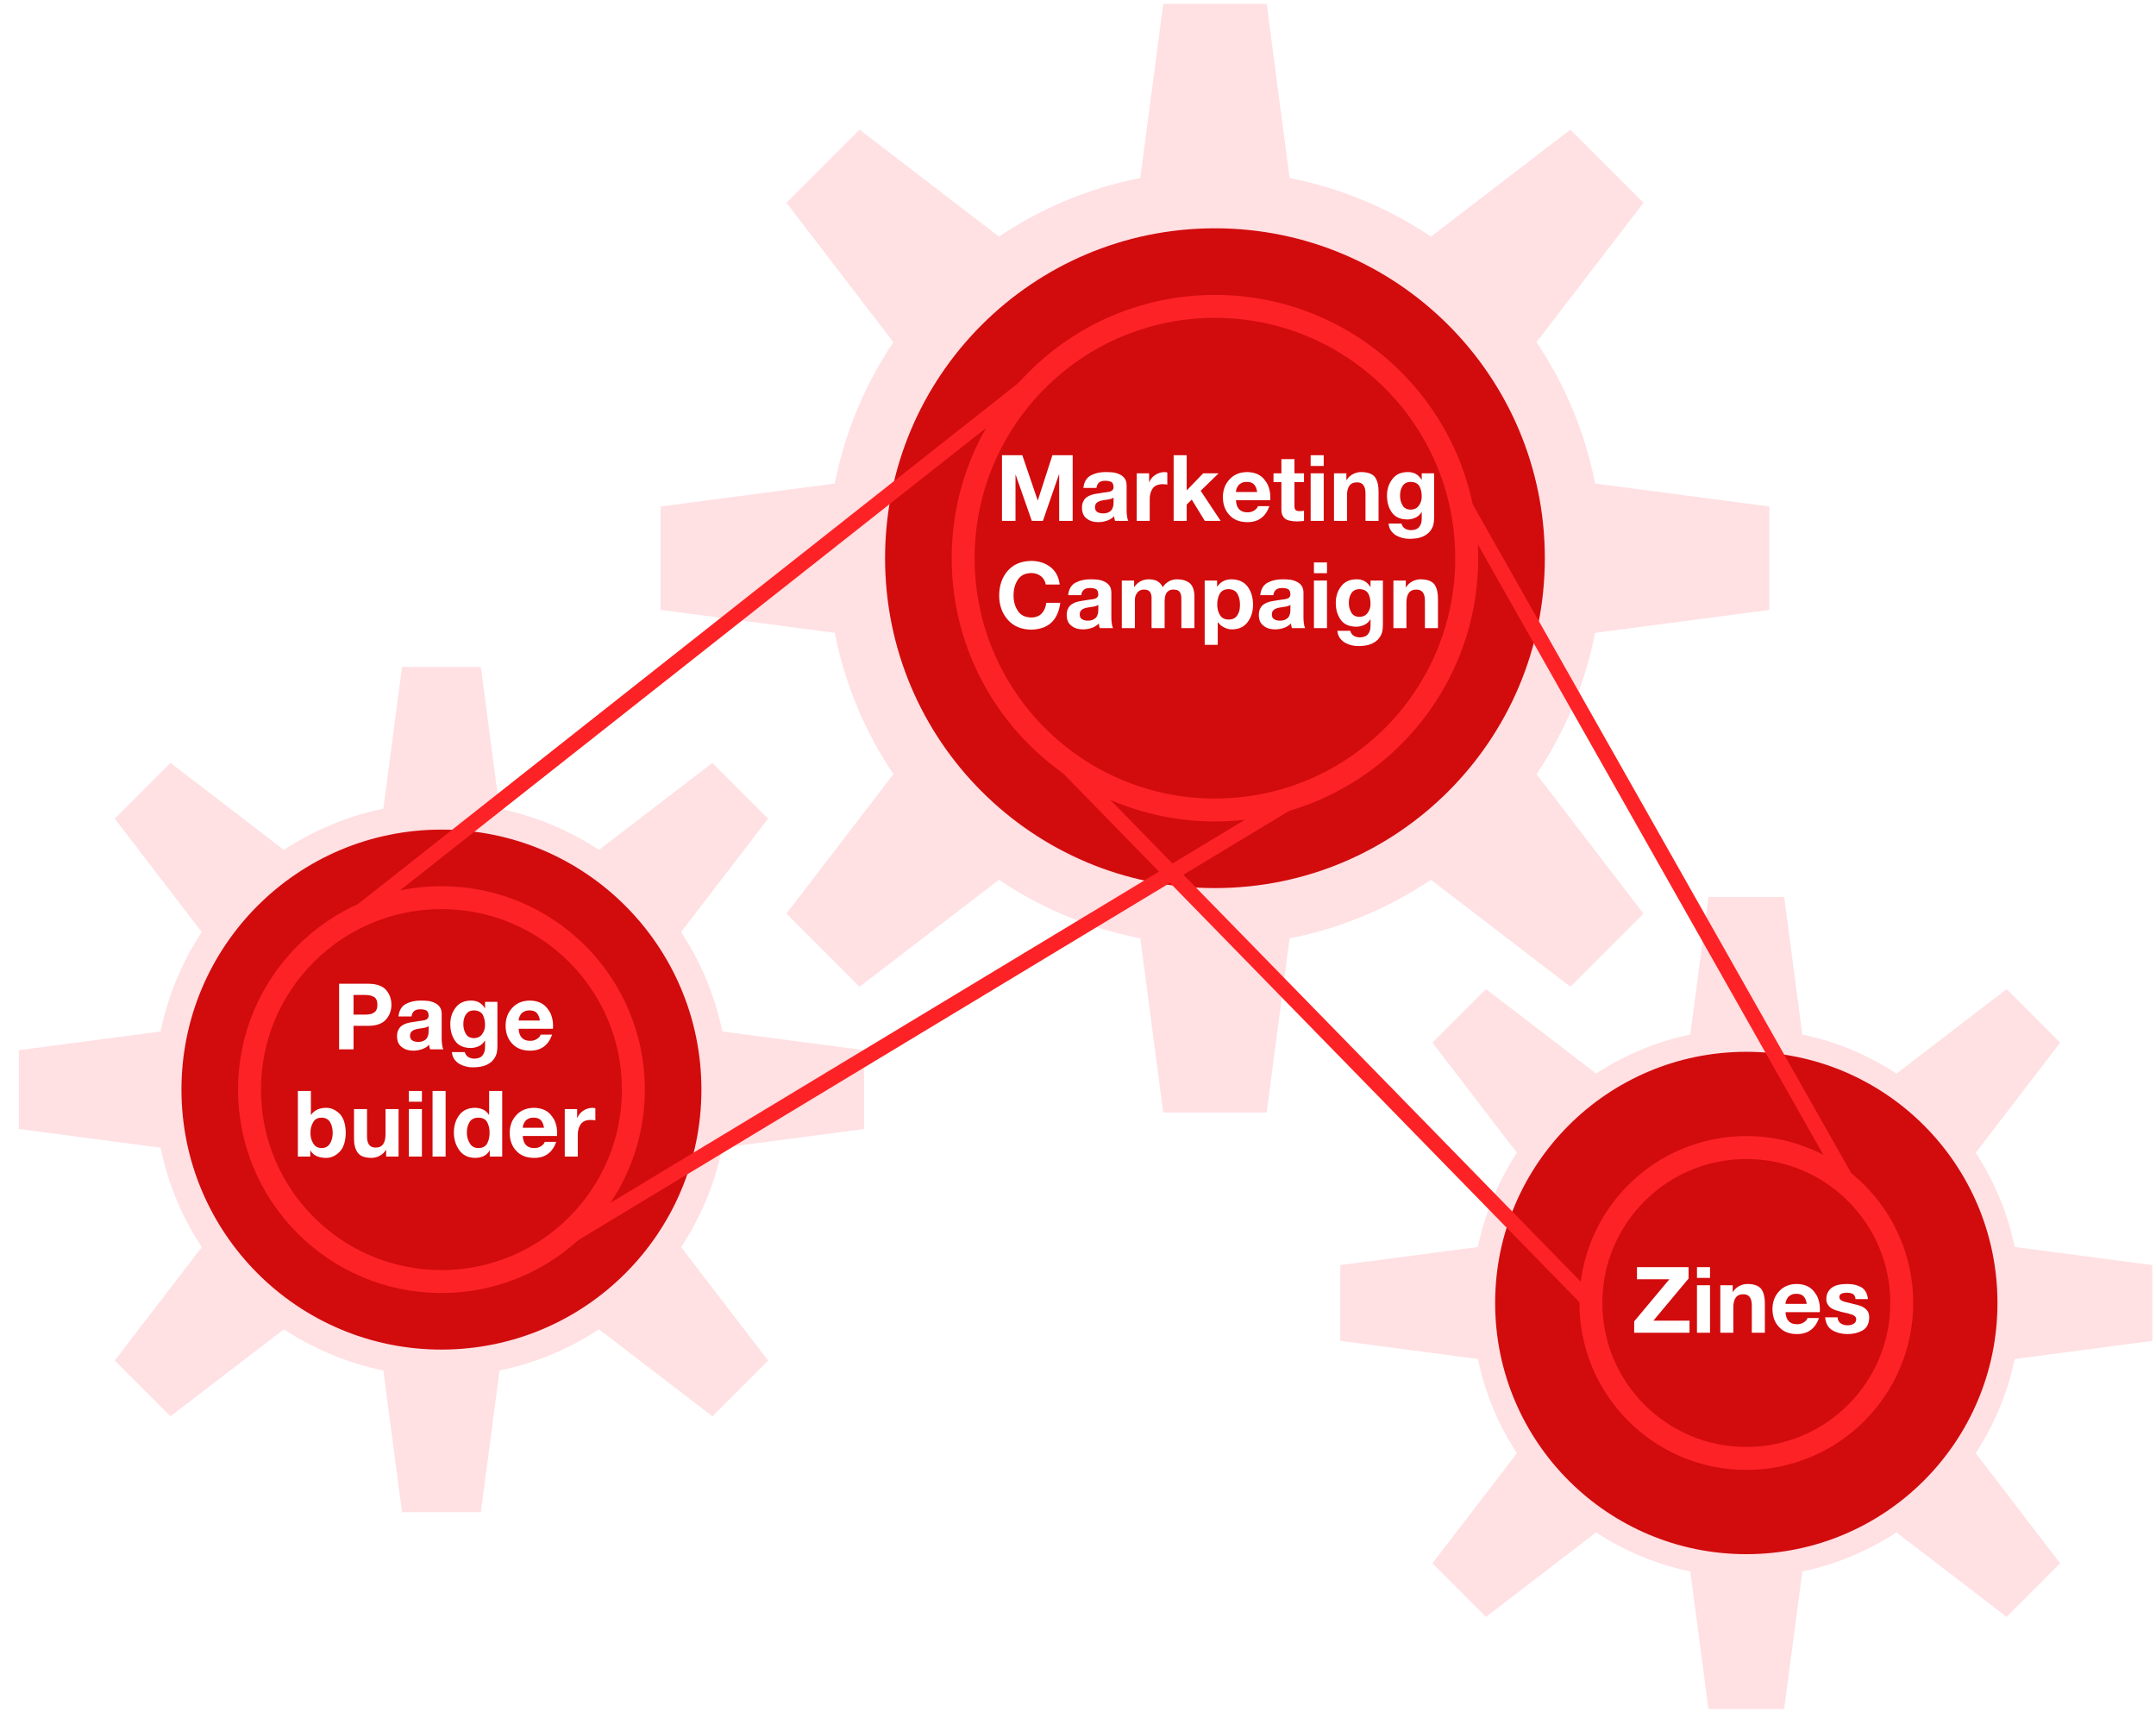
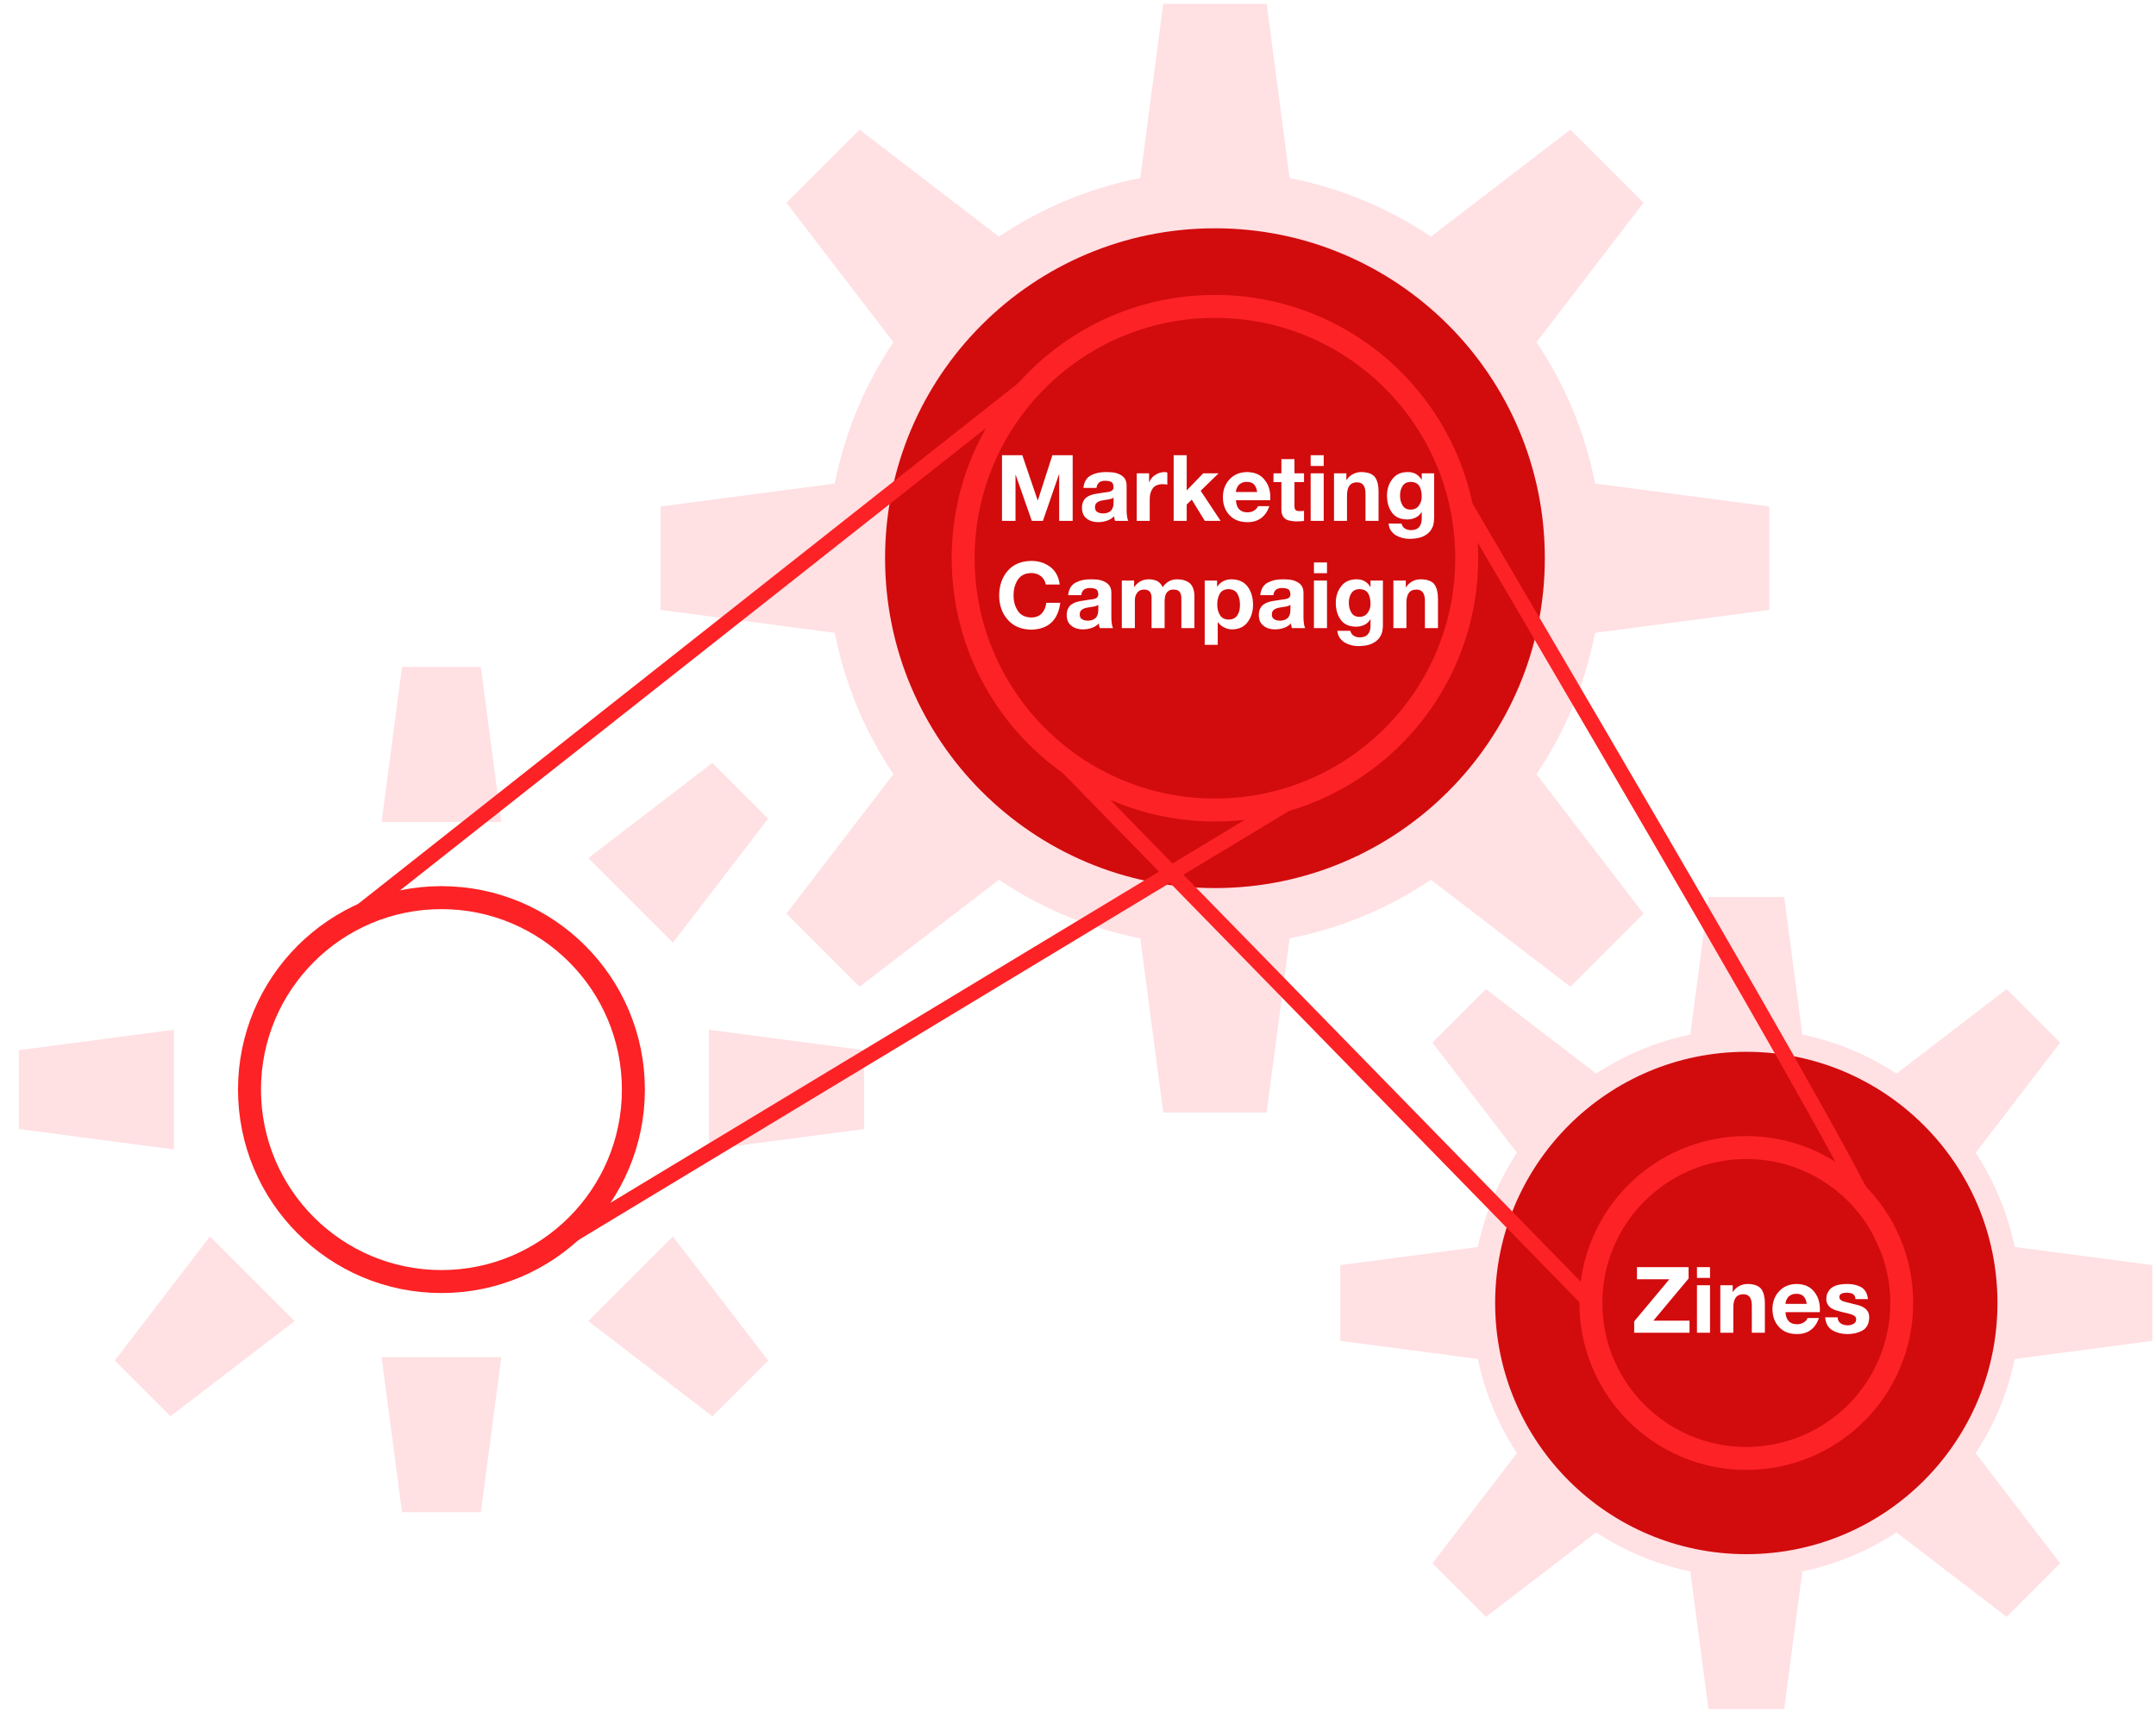
<svg xmlns="http://www.w3.org/2000/svg" width="563px" height="447px" viewBox="0 0 563 447" version="1.1">
  <title>Group</title>
  <desc>Created with Sketch.</desc>
  <defs>
    <filter x="-0.4%" y="-0.4%" width="101.4%" height="101.1%" filterUnits="objectBoundingBox" id="filter-1">
      <feOffset dx="4" dy="1" in="SourceAlpha" result="shadowOffsetOuter1" />
      <feColorMatrix values="0 0 0 0 0   0 0 0 0 0   0 0 0 0 0  0 0 0 0.083 0" type="matrix" in="shadowOffsetOuter1" result="shadowMatrixOuter1" />
      <feMerge>
        <feMergeNode in="shadowMatrixOuter1" />
        <feMergeNode in="SourceGraphic" />
      </feMerge>
    </filter>
  </defs>
  <g id="Page-1" stroke="none" stroke-width="1" fill="none" fill-rule="evenodd">
    <g id="bg-cover_pc" transform="translate(-673, -19)">
      <g id="Group" filter="url(#filter-1)" transform="translate(673, 19)">
        <g id="Page-1" transform="translate(279.5, 223) scale(-1, 1) translate(-279.5, -223) ">
          <path d="M175.571,339.222 C175.571,377.102 144.861,407.811 106.981,407.811 C69.102,407.811 38.398,377.102 38.398,339.222 C38.398,301.344 69.102,270.638 106.981,270.638 C144.861,270.638 175.571,301.344 175.571,339.222 Z" id="Stroke-1" stroke="#FFE0E3" stroke-width="6" fill="#D20B0D" />
          <polygon id="Fill-3" fill="#FFE0E3" points="116.866 233.203 97.094 233.203 91.969 272.102 121.994 272.102" />
          <polygon id="Fill-5" fill="#FFE0E3" points="97.097 445.246 116.868 445.246 121.994 406.345 91.968 406.345" />
          <polygon id="Fill-7" fill="#FFE0E3" points="213.006 349.108 213.006 329.338 174.105 324.213 174.105 354.237" />
          <polygon id="Fill-9" fill="#FFE0E3" points="0.963 329.337 0.963 349.111 39.864 354.236 39.864 324.212" />
          <polygon id="Fill-11" fill="#FFE0E3" points="188.942 271.246 174.963 257.265 143.827 281.145 165.06 302.376" />
          <polygon id="Fill-13" fill="#FFE0E3" points="25.026 407.203 39.006 421.182 70.136 397.301 48.906 376.071" />
          <polygon id="Fill-15" fill="#FFE0E3" points="174.963 421.182 188.942 407.2 165.061 376.07 143.828 397.3" />
          <polygon id="Fill-17" fill="#FFE0E3" points="39.006 257.266 25.027 271.246 48.905 302.378 70.135 281.148" />
          <path d="M339.379,144.749 C339.379,196.466 297.454,238.39 245.74,238.39 C194.024,238.39 152.096,196.466 152.096,144.749 C152.096,93.033 194.024,51.11 245.74,51.11 C297.454,51.11 339.379,93.033 339.379,144.749 Z" id="Stroke-19" stroke="#FFE0E3" stroke-width="15" fill="#D20B0D" />
          <polygon id="Fill-21" fill="#FFE0E3" points="259.233 0 232.239 0 225.24 53.11 266.235 53.11" />
          <polygon id="Fill-23" fill="#FFE0E3" points="232.239 289.5 259.236 289.5 266.235 236.389 225.241 236.389" />
          <polygon id="Fill-25" fill="#FFE0E3" points="390.488 158.245 390.488 131.252 337.379 124.253 337.379 165.248" />
          <polygon id="Fill-27" fill="#FFE0E3" points="100.987 131.253 100.987 158.25 154.093 165.247 154.093 124.254" />
          <polygon id="Fill-29" fill="#FFE0E3" points="357.638 51.942 338.551 32.854 296.046 65.458 325.03 94.444" />
          <polygon id="Fill-31" fill="#FFE0E3" points="133.837 237.562 152.927 256.646 195.432 224.043 166.448 195.059" />
          <polygon id="Fill-33" fill="#FFE0E3" points="338.551 256.647 357.638 237.557 325.03 195.058 296.047 224.042" />
          <polygon id="Fill-35" fill="#FFE0E3" points="152.928 32.855 133.838 51.942 166.448 94.444 195.431 65.46" />
-           <path d="M519.113,283.504 C519.113,322.931 487.152,354.891 447.727,354.891 C408.303,354.891 376.341,322.931 376.341,283.504 C376.341,244.079 408.303,212.12 447.727,212.12 C487.152,212.12 519.113,244.079 519.113,283.504 Z" id="Stroke-37" stroke="#FFE0E3" stroke-width="7" fill="#D20B0D" />
          <polygon id="Fill-39" fill="#FFE0E3" points="458.013 173.157 437.437 173.157 432.1 213.645 463.353 213.645" />
          <polygon id="Fill-41" fill="#FFE0E3" points="437.436 393.852 458.015 393.852 463.352 353.365 432.099 353.365" />
          <polygon id="Fill-43" fill="#FFE0E3" points="558.075 293.792 558.075 273.215 517.587 267.88 517.587 299.132" />
          <polygon id="Fill-45" fill="#FFE0E3" points="337.38 273.216 337.38 293.796 377.865 299.131 377.865 267.879" />
-           <polygon id="Fill-47" fill="#FFE0E3" points="533.031 212.754 518.48 198.203 486.078 223.059 508.174 245.155" />
          <polygon id="Fill-49" fill="#FFE0E3" points="362.421 354.259 376.974 368.808 409.377 343.952 387.281 321.856" />
          <polygon id="Fill-51" fill="#FFE0E3" points="518.48 368.808 533.031 354.254 508.174 321.856 486.078 343.952" />
          <polygon id="Fill-53" fill="#FFE0E3" points="376.974 198.203 362.421 212.754 387.281 245.155 409.377 223.059" />
          <path d="M472.461,239.918 L472.461,239.918 L288.056,94.444 C276.616,84.812 261.859,79.001 245.739,79.001 C209.428,79.001 179.992,108.436 179.992,144.751 C179.992,164.032 188.293,181.374 201.514,193.401 C207.798,199.118 215.201,203.631 223.346,206.582 L421.402,326.157 C421.657,326.315 421.914,326.468 422.171,326.621 L422.189,326.633 C429.67,331.072 438.4,333.629 447.727,333.629 C475.406,333.629 497.848,311.186 497.848,283.505 C497.848,264.821 487.617,248.538 472.461,239.918 Z" id="Stroke-73" stroke="#FC2225" stroke-width="4" />
          <path d="M497.848,283.505 C497.848,311.187 475.405,333.628 447.728,333.628 C420.046,333.628 397.604,311.187 397.604,283.505 C397.604,255.821 420.046,233.383 447.728,233.383 C475.405,233.383 497.848,255.821 497.848,283.505 Z" id="Stroke-75" stroke="#FC2225" stroke-width="6" />
-           <path d="M311.487,144.751 C311.487,108.435 282.046,79.002 245.739,79.002 C215.104,79.002 189.358,99.956 182.061,128.319 L79.677,309.194 C71.517,316.618 66.395,327.322 66.395,339.224 C66.395,361.64 84.566,379.812 106.981,379.812 C129.397,379.812 147.571,361.64 147.571,339.224 L289.965,193.4 C303.186,181.373 311.487,164.031 311.487,144.751 Z" id="Stroke-77" stroke="#FC2225" stroke-width="4" />
+           <path d="M311.487,144.751 C311.487,108.435 282.046,79.002 245.739,79.002 C215.104,79.002 189.358,99.956 182.061,128.319 C71.517,316.618 66.395,327.322 66.395,339.224 C66.395,361.64 84.566,379.812 106.981,379.812 C129.397,379.812 147.571,361.64 147.571,339.224 L289.965,193.4 C303.186,181.373 311.487,164.031 311.487,144.751 Z" id="Stroke-77" stroke="#FC2225" stroke-width="4" />
          <path d="M311.487,144.751 C311.487,181.062 282.046,210.5 245.739,210.5 C209.428,210.5 179.992,181.062 179.992,144.751 C179.992,108.435 209.428,79.002 245.739,79.002 C282.046,79.002 311.487,108.435 311.487,144.751 Z" id="Stroke-79" stroke="#FC2225" stroke-width="6" />
          <path d="M147.571,339.224 C147.571,361.639 129.397,379.812 106.981,379.812 C84.566,379.812 66.395,361.639 66.395,339.224 C66.395,316.807 84.566,298.635 106.981,298.635 C129.397,298.635 147.571,316.807 147.571,339.224 Z" id="Stroke-85" stroke="#FC2225" stroke-width="6" />
        </g>
        <path d="M257.652,135 L261.18,135 L261.18,122.977 L261.227,122.977 L265.434,135 L268.34,135 L272.535,122.859 L272.582,122.859 L272.582,135 L276.109,135 L276.109,117.867 L270.812,117.867 L267.016,129.645 L266.969,129.645 L262.961,117.867 L257.652,117.867 L257.652,135 Z M286.785,128.93 C286.48,129.156 286.074,129.309 285.566,129.387 C285.035,129.465 284.496,129.551 283.949,129.645 C283.41,129.73 282.949,129.898 282.566,130.148 C282.145,130.422 281.934,130.863 281.934,131.473 C281.949,132.082 282.168,132.496 282.59,132.715 C282.988,132.941 283.465,133.055 284.02,133.055 C284.691,133.055 285.223,132.934 285.613,132.691 C285.996,132.488 286.266,132.227 286.422,131.906 C286.586,131.586 286.691,131.266 286.738,130.945 C286.77,130.625 286.785,130.375 286.785,130.195 L286.785,128.93 Z M282.32,126.41 L278.91,126.41 C279.074,124.824 279.73,123.727 280.879,123.117 C282.02,122.531 283.309,122.246 284.746,122.262 C285.387,122.262 286.027,122.293 286.668,122.355 C287.309,122.449 287.891,122.625 288.414,122.883 C288.961,123.141 289.395,123.5 289.715,123.961 C290.035,124.438 290.195,125.047 290.195,125.789 L290.195,132.234 C290.195,132.797 290.234,133.328 290.312,133.828 C290.375,134.336 290.48,134.727 290.629,135 L287.172,135 C287.039,134.617 286.957,134.219 286.926,133.805 C286.387,134.344 285.746,134.734 285.004,134.977 C284.285,135.219 283.535,135.34 282.754,135.34 C281.551,135.34 280.559,135.027 279.777,134.402 C278.965,133.809 278.551,132.879 278.535,131.613 C278.535,130.895 278.66,130.313 278.91,129.867 C279.137,129.398 279.449,129.039 279.848,128.789 C280.262,128.5 280.719,128.289 281.219,128.156 C281.711,128.016 282.223,127.914 282.754,127.852 C283.301,127.75 283.812,127.668 284.289,127.605 C284.766,127.559 285.191,127.496 285.566,127.418 C286.363,127.27 286.77,126.867 286.785,126.211 C286.77,125.492 286.555,125.023 286.141,124.805 C285.719,124.625 285.199,124.535 284.582,124.535 C283.238,124.52 282.484,125.145 282.32,126.41 Z M292.832,135 L296.23,135 L296.23,129.41 C296.215,128.27 296.465,127.324 296.98,126.574 C297.488,125.824 298.359,125.441 299.594,125.426 C300.055,125.426 300.465,125.465 300.824,125.543 L300.824,122.379 C300.582,122.301 300.332,122.262 300.074,122.262 C299.223,122.277 298.438,122.516 297.719,122.977 C296.984,123.438 296.449,124.078 296.113,124.898 L296.066,124.898 L296.066,122.59 L292.832,122.59 L292.832,135 Z M302.477,135 L305.887,135 L305.887,130.723 L307.211,129.457 L310.609,135 L314.746,135 L309.531,127.148 L314.219,122.59 L310.188,122.59 L305.887,127.055 L305.887,117.867 L302.477,117.867 L302.477,135 Z M327.695,129.621 L318.742,129.621 C318.859,131.738 319.875,132.789 321.789,132.773 C322.492,132.773 323.094,132.594 323.594,132.234 C324.07,131.922 324.367,131.563 324.484,131.156 L327.484,131.156 C326.477,133.977 324.539,135.371 321.672,135.34 C319.703,135.324 318.168,134.715 317.066,133.512 C315.926,132.324 315.348,130.758 315.332,128.812 C315.348,126.906 315.941,125.344 317.113,124.125 C318.246,122.898 319.766,122.277 321.672,122.262 C323.797,122.293 325.363,123.035 326.371,124.488 C326.629,124.824 326.855,125.184 327.051,125.566 C327.223,125.949 327.367,126.367 327.484,126.82 C327.703,127.711 327.773,128.645 327.695,129.621 Z M318.742,127.465 L324.285,127.465 C324.16,126.598 323.883,125.934 323.453,125.473 C323.031,125.043 322.406,124.828 321.578,124.828 C321.047,124.828 320.605,124.914 320.254,125.086 C319.871,125.266 319.574,125.492 319.363,125.766 C318.949,126.367 318.742,126.934 318.742,127.465 Z M334.023,118.875 L330.613,118.875 L330.613,122.59 L328.551,122.59 L328.551,124.875 L330.613,124.875 L330.613,132.188 C330.613,132.781 330.727,133.27 330.953,133.652 C331.148,134.059 331.43,134.371 331.797,134.59 C332.164,134.801 332.586,134.938 333.062,135 C333.531,135.094 334.02,135.141 334.527,135.141 C335.246,135.141 335.91,135.102 336.52,135.023 L336.52,132.363 C336.168,132.426 335.816,132.457 335.465,132.457 C334.902,132.473 334.52,132.375 334.316,132.164 C334.105,131.961 334.008,131.578 334.023,131.016 L334.023,124.875 L336.52,124.875 L336.52,122.59 L334.023,122.59 L334.023,118.875 Z M338.254,135 L341.664,135 L341.664,122.59 L338.254,122.59 L338.254,135 Z M341.664,117.867 L338.254,117.867 L338.254,120.668 L341.664,120.668 L341.664,117.867 Z M344.348,135 L347.746,135 L347.746,128.496 C347.715,126.098 348.598,124.914 350.395,124.945 C351.879,124.945 352.605,125.961 352.574,127.992 L352.574,135 L355.984,135 L355.984,127.371 C356,125.801 355.703,124.559 355.094,123.645 C354.437,122.738 353.223,122.277 351.449,122.262 C350.715,122.262 350.02,122.43 349.363,122.766 C348.676,123.102 348.105,123.621 347.652,124.324 L347.582,124.324 L347.582,122.59 L344.348,122.59 L344.348,135 Z M370.492,122.59 L370.492,134.203 C370.492,134.719 370.438,135.281 370.328,135.891 C370.187,136.516 369.891,137.121 369.438,137.707 C368.992,138.27 368.344,138.742 367.492,139.125 C366.648,139.492 365.508,139.684 364.07,139.699 C362.789,139.699 361.594,139.387 360.484,138.762 C359.977,138.426 359.547,138.012 359.195,137.52 C358.859,137.004 358.66,136.402 358.598,135.715 L361.973,135.715 C362.152,136.34 362.473,136.781 362.934,137.039 C363.387,137.297 363.914,137.426 364.516,137.426 C365.477,137.41 366.184,137.113 366.637,136.535 C367.066,135.988 367.273,135.262 367.258,134.355 L367.258,132.715 L367.211,132.715 C366.844,133.355 366.324,133.836 365.652,134.156 C364.965,134.477 364.242,134.637 363.484,134.637 C361.648,134.621 360.305,134.008 359.453,132.797 C358.609,131.609 358.188,130.145 358.188,128.402 C358.188,126.738 358.652,125.305 359.582,124.102 C360.473,122.906 361.781,122.293 363.508,122.262 C365.156,122.223 366.391,122.887 367.211,124.254 L367.258,124.254 L367.258,122.59 L370.492,122.59 Z M364.352,132.07 C365.328,132.055 366.055,131.695 366.531,130.992 C367.016,130.336 367.258,129.551 367.258,128.637 C367.258,127.598 367.059,126.703 366.66,125.953 C366.207,125.219 365.438,124.844 364.352,124.828 C363.406,124.844 362.711,125.195 362.266,125.883 C361.82,126.555 361.598,127.379 361.598,128.355 C361.582,129.285 361.781,130.117 362.195,130.852 C362.609,131.648 363.328,132.055 364.352,132.07 Z M272.723,151.621 C272.473,149.621 271.656,148.094 270.273,147.039 C268.914,146 267.27,145.473 265.34,145.457 C262.684,145.488 260.617,146.352 259.141,148.047 C257.672,149.742 256.93,151.895 256.914,154.504 C256.93,157.035 257.672,159.133 259.141,160.797 C260.617,162.508 262.684,163.379 265.34,163.41 C269.754,163.293 272.266,160.957 272.875,156.402 L269.219,156.402 C269.078,157.551 268.688,158.469 268.047,159.156 C267.391,159.859 266.488,160.219 265.34,160.234 C263.676,160.203 262.48,159.605 261.754,158.441 C261.02,157.285 260.66,155.973 260.676,154.504 C260.66,152.934 261.02,151.574 261.754,150.426 C262.48,149.254 263.676,148.652 265.34,148.621 C266.293,148.637 267.125,148.918 267.836,149.465 C268.523,150.027 268.937,150.746 269.078,151.621 L272.723,151.621 Z M282.801,156.93 C282.496,157.156 282.09,157.309 281.582,157.387 C281.051,157.465 280.512,157.551 279.965,157.645 C279.426,157.73 278.965,157.898 278.582,158.148 C278.16,158.422 277.949,158.863 277.949,159.473 C277.965,160.082 278.184,160.496 278.605,160.715 C279.004,160.941 279.48,161.055 280.035,161.055 C280.707,161.055 281.238,160.934 281.629,160.691 C282.012,160.488 282.281,160.227 282.438,159.906 C282.602,159.586 282.707,159.266 282.754,158.945 C282.785,158.625 282.801,158.375 282.801,158.195 L282.801,156.93 Z M278.336,154.41 L274.926,154.41 C275.09,152.824 275.746,151.727 276.895,151.117 C278.035,150.531 279.324,150.246 280.762,150.262 C281.402,150.262 282.043,150.293 282.684,150.355 C283.324,150.449 283.906,150.625 284.43,150.883 C284.977,151.141 285.41,151.5 285.73,151.961 C286.051,152.438 286.211,153.047 286.211,153.789 L286.211,160.234 C286.211,160.797 286.25,161.328 286.328,161.828 C286.391,162.336 286.496,162.727 286.645,163 L283.188,163 C283.055,162.617 282.973,162.219 282.941,161.805 C282.402,162.344 281.762,162.734 281.02,162.977 C280.301,163.219 279.551,163.34 278.77,163.34 C277.566,163.34 276.574,163.027 275.793,162.402 C274.98,161.809 274.566,160.879 274.551,159.613 C274.551,158.895 274.676,158.313 274.926,157.867 C275.152,157.398 275.465,157.039 275.863,156.789 C276.277,156.5 276.734,156.289 277.234,156.156 C277.727,156.016 278.238,155.914 278.77,155.852 C279.316,155.75 279.828,155.668 280.305,155.605 C280.781,155.559 281.207,155.496 281.582,155.418 C282.379,155.27 282.785,154.867 282.801,154.211 C282.785,153.492 282.57,153.023 282.156,152.805 C281.734,152.625 281.215,152.535 280.598,152.535 C279.254,152.52 278.5,153.145 278.336,154.41 Z M288.941,163 L292.352,163 L292.352,155.805 C292.352,155.18 292.445,154.684 292.633,154.316 C292.813,153.934 293.02,153.645 293.254,153.449 C293.496,153.238 293.754,153.102 294.027,153.039 C294.27,152.977 294.477,152.945 294.648,152.945 C295.195,152.945 295.613,153.031 295.902,153.203 C296.191,153.383 296.391,153.625 296.5,153.93 C296.625,154.219 296.695,154.547 296.711,154.914 L296.711,163 L300.121,163 L300.121,156.086 C300.121,155.672 300.152,155.273 300.215,154.891 C300.277,154.523 300.391,154.195 300.555,153.906 C300.727,153.617 300.965,153.383 301.27,153.203 C301.559,153.031 301.937,152.945 302.406,152.945 C302.898,152.945 303.289,153.016 303.578,153.156 C303.867,153.32 304.074,153.539 304.199,153.812 C304.348,154.078 304.438,154.398 304.469,154.773 C304.484,155.141 304.492,155.539 304.492,155.969 L304.492,163 L307.902,163 L307.902,154.691 C307.887,153.098 307.469,151.949 306.648,151.246 C305.805,150.59 304.711,150.262 303.367,150.262 C302.5,150.277 301.754,150.477 301.129,150.859 C300.488,151.258 299.984,151.746 299.617,152.324 C299.281,151.59 298.793,151.051 298.152,150.707 C297.512,150.41 296.793,150.262 295.996,150.262 C294.379,150.277 293.113,150.949 292.199,152.277 L292.152,152.277 L292.152,150.59 L288.941,150.59 L288.941,163 Z M310.586,167.371 L310.586,150.59 L313.82,150.59 L313.82,152.172 L313.867,152.172 C314.75,150.898 315.984,150.262 317.57,150.262 C319.5,150.293 320.93,150.957 321.859,152.254 C322.758,153.527 323.207,155.086 323.207,156.93 C323.207,158.641 322.758,160.113 321.859,161.348 C320.945,162.645 319.578,163.309 317.758,163.34 C317.008,163.34 316.313,163.172 315.672,162.836 C315.016,162.516 314.469,162.059 314.031,161.465 L313.984,161.465 L313.984,167.371 L310.586,167.371 Z M316.844,160.773 C317.961,160.758 318.738,160.348 319.176,159.543 C319.41,159.176 319.578,158.754 319.68,158.277 C319.758,157.809 319.797,157.328 319.797,156.836 C319.797,155.812 319.582,154.891 319.152,154.07 C318.684,153.273 317.906,152.859 316.82,152.828 C315.734,152.844 314.965,153.25 314.512,154.047 C314.066,154.852 313.852,155.781 313.867,156.836 C313.852,157.875 314.074,158.777 314.535,159.543 C314.988,160.348 315.758,160.758 316.844,160.773 Z M332.969,156.93 C332.664,157.156 332.258,157.309 331.75,157.387 C331.219,157.465 330.68,157.551 330.133,157.645 C329.594,157.73 329.133,157.898 328.75,158.148 C328.328,158.422 328.117,158.863 328.117,159.473 C328.133,160.082 328.352,160.496 328.773,160.715 C329.172,160.941 329.648,161.055 330.203,161.055 C330.875,161.055 331.406,160.934 331.797,160.691 C332.18,160.488 332.449,160.227 332.605,159.906 C332.77,159.586 332.875,159.266 332.922,158.945 C332.953,158.625 332.969,158.375 332.969,158.195 L332.969,156.93 Z M328.504,154.41 L325.094,154.41 C325.258,152.824 325.914,151.727 327.062,151.117 C328.203,150.531 329.492,150.246 330.93,150.262 C331.57,150.262 332.211,150.293 332.852,150.355 C333.492,150.449 334.074,150.625 334.598,150.883 C335.145,151.141 335.578,151.5 335.898,151.961 C336.219,152.438 336.379,153.047 336.379,153.789 L336.379,160.234 C336.379,160.797 336.418,161.328 336.496,161.828 C336.559,162.336 336.664,162.727 336.812,163 L333.355,163 C333.223,162.617 333.141,162.219 333.109,161.805 C332.57,162.344 331.93,162.734 331.188,162.977 C330.469,163.219 329.719,163.34 328.938,163.34 C327.734,163.34 326.742,163.027 325.961,162.402 C325.148,161.809 324.734,160.879 324.719,159.613 C324.719,158.895 324.844,158.313 325.094,157.867 C325.32,157.398 325.633,157.039 326.031,156.789 C326.445,156.5 326.902,156.289 327.402,156.156 C327.895,156.016 328.406,155.914 328.938,155.852 C329.484,155.75 329.996,155.668 330.473,155.605 C330.949,155.559 331.375,155.496 331.75,155.418 C332.547,155.27 332.953,154.867 332.969,154.211 C332.953,153.492 332.738,153.023 332.324,152.805 C331.902,152.625 331.383,152.535 330.766,152.535 C329.422,152.52 328.668,153.145 328.504,154.41 Z M339.109,163 L342.52,163 L342.52,150.59 L339.109,150.59 L339.109,163 Z M342.52,145.867 L339.109,145.867 L339.109,148.668 L342.52,148.668 L342.52,145.867 Z M357.121,150.59 L357.121,162.203 C357.121,162.719 357.066,163.281 356.957,163.891 C356.816,164.516 356.52,165.121 356.066,165.707 C355.621,166.27 354.973,166.742 354.121,167.125 C353.277,167.492 352.137,167.684 350.699,167.699 C349.418,167.699 348.223,167.387 347.113,166.762 C346.605,166.426 346.176,166.012 345.824,165.52 C345.488,165.004 345.289,164.402 345.227,163.715 L348.602,163.715 C348.781,164.34 349.102,164.781 349.562,165.039 C350.016,165.297 350.543,165.426 351.145,165.426 C352.105,165.41 352.812,165.113 353.266,164.535 C353.695,163.988 353.902,163.262 353.887,162.355 L353.887,160.715 L353.84,160.715 C353.473,161.355 352.953,161.836 352.281,162.156 C351.594,162.477 350.871,162.637 350.113,162.637 C348.277,162.621 346.934,162.008 346.082,160.797 C345.238,159.609 344.816,158.145 344.816,156.402 C344.816,154.738 345.281,153.305 346.211,152.102 C347.102,150.906 348.41,150.293 350.137,150.262 C351.785,150.223 353.02,150.887 353.84,152.254 L353.887,152.254 L353.887,150.59 L357.121,150.59 Z M350.98,160.07 C351.957,160.055 352.684,159.695 353.16,158.992 C353.645,158.336 353.887,157.551 353.887,156.637 C353.887,155.598 353.688,154.703 353.289,153.953 C352.836,153.219 352.066,152.844 350.98,152.828 C350.035,152.844 349.34,153.195 348.895,153.883 C348.449,154.555 348.227,155.379 348.227,156.355 C348.211,157.285 348.41,158.117 348.824,158.852 C349.238,159.648 349.957,160.055 350.98,160.07 Z M359.863,163 L363.262,163 L363.262,156.496 C363.23,154.098 364.113,152.914 365.91,152.945 C367.395,152.945 368.121,153.961 368.09,155.992 L368.09,163 L371.5,163 L371.5,155.371 C371.516,153.801 371.219,152.559 370.609,151.645 C369.953,150.738 368.738,150.277 366.965,150.262 C366.23,150.262 365.535,150.43 364.879,150.766 C364.191,151.102 363.621,151.621 363.168,152.324 L363.098,152.324 L363.098,150.59 L359.863,150.59 L359.863,163 Z" id="Marketing-Campaign" fill="#FFFFFF" />
        <path d="M84.549,273 L84.549,255.867 L92.283,255.867 C94.393,255.898 95.92,256.457 96.865,257.543 C97.764,258.629 98.213,259.902 98.213,261.363 C98.213,262.801 97.764,264.055 96.865,265.125 C95.92,266.25 94.393,266.828 92.283,266.859 L88.322,266.859 L88.322,273 L84.549,273 Z M88.322,258.797 L88.322,263.93 L91.252,263.93 C91.713,263.93 92.143,263.898 92.541,263.836 C92.939,263.773 93.283,263.645 93.572,263.449 C94.213,263.113 94.541,262.418 94.557,261.363 C94.541,260.293 94.213,259.59 93.572,259.254 C92.947,258.934 92.174,258.781 91.252,258.797 L88.322,258.797 Z M107.928,266.93 C107.623,267.156 107.217,267.309 106.709,267.387 C106.178,267.465 105.639,267.551 105.092,267.645 C104.553,267.73 104.092,267.898 103.709,268.148 C103.287,268.422 103.076,268.863 103.076,269.473 C103.092,270.082 103.311,270.496 103.732,270.715 C104.131,270.941 104.607,271.055 105.162,271.055 C105.834,271.055 106.365,270.934 106.756,270.691 C107.139,270.488 107.408,270.227 107.564,269.906 C107.729,269.586 107.834,269.266 107.881,268.945 C107.912,268.625 107.928,268.375 107.928,268.195 L107.928,266.93 Z M103.463,264.41 L100.053,264.41 C100.217,262.824 100.873,261.727 102.021,261.117 C103.162,260.531 104.451,260.246 105.889,260.262 C106.529,260.262 107.17,260.293 107.811,260.355 C108.451,260.449 109.033,260.625 109.557,260.883 C110.104,261.141 110.537,261.5 110.857,261.961 C111.178,262.438 111.338,263.047 111.338,263.789 L111.338,270.234 C111.338,270.797 111.377,271.328 111.455,271.828 C111.518,272.336 111.623,272.727 111.771,273 L108.314,273 C108.182,272.617 108.1,272.219 108.068,271.805 C107.529,272.344 106.889,272.734 106.146,272.977 C105.428,273.219 104.678,273.34 103.896,273.34 C102.693,273.34 101.701,273.027 100.92,272.402 C100.107,271.809 99.693,270.879 99.678,269.613 C99.678,268.895 99.803,268.313 100.053,267.867 C100.279,267.398 100.592,267.039 100.99,266.789 C101.404,266.5 101.861,266.289 102.361,266.156 C102.854,266.016 103.365,265.914 103.896,265.852 C104.443,265.75 104.955,265.668 105.432,265.605 C105.908,265.559 106.334,265.496 106.709,265.418 C107.506,265.27 107.912,264.867 107.928,264.211 C107.912,263.492 107.697,263.023 107.283,262.805 C106.861,262.625 106.342,262.535 105.725,262.535 C104.381,262.52 103.627,263.145 103.463,264.41 Z M125.893,260.59 L125.893,272.203 C125.893,272.719 125.838,273.281 125.729,273.891 C125.588,274.516 125.291,275.121 124.838,275.707 C124.393,276.27 123.744,276.742 122.893,277.125 C122.049,277.492 120.908,277.684 119.471,277.699 C118.189,277.699 116.994,277.387 115.885,276.762 C115.377,276.426 114.947,276.012 114.596,275.52 C114.26,275.004 114.061,274.402 113.998,273.715 L117.373,273.715 C117.553,274.34 117.873,274.781 118.334,275.039 C118.787,275.297 119.314,275.426 119.916,275.426 C120.877,275.41 121.584,275.113 122.037,274.535 C122.467,273.988 122.674,273.262 122.658,272.355 L122.658,270.715 L122.611,270.715 C122.244,271.355 121.725,271.836 121.053,272.156 C120.365,272.477 119.643,272.637 118.885,272.637 C117.049,272.621 115.705,272.008 114.854,270.797 C114.01,269.609 113.588,268.145 113.588,266.402 C113.588,264.738 114.053,263.305 114.982,262.102 C115.873,260.906 117.182,260.293 118.908,260.262 C120.557,260.223 121.791,260.887 122.611,262.254 L122.658,262.254 L122.658,260.59 L125.893,260.59 Z M119.752,270.07 C120.729,270.055 121.455,269.695 121.932,268.992 C122.416,268.336 122.658,267.551 122.658,266.637 C122.658,265.598 122.459,264.703 122.061,263.953 C121.607,263.219 120.838,262.844 119.752,262.828 C118.807,262.844 118.111,263.195 117.666,263.883 C117.221,264.555 116.998,265.379 116.998,266.355 C116.982,267.285 117.182,268.117 117.596,268.852 C118.01,269.648 118.729,270.055 119.752,270.07 Z M140.389,267.621 L131.436,267.621 C131.553,269.738 132.568,270.789 134.482,270.773 C135.186,270.773 135.787,270.594 136.287,270.234 C136.764,269.922 137.061,269.563 137.178,269.156 L140.178,269.156 C139.17,271.977 137.232,273.371 134.365,273.34 C132.396,273.324 130.861,272.715 129.76,271.512 C128.619,270.324 128.041,268.758 128.025,266.812 C128.041,264.906 128.635,263.344 129.807,262.125 C130.939,260.898 132.459,260.277 134.365,260.262 C136.49,260.293 138.057,261.035 139.064,262.488 C139.322,262.824 139.549,263.184 139.744,263.566 C139.916,263.949 140.061,264.367 140.178,264.82 C140.396,265.711 140.467,266.645 140.389,267.621 Z M131.436,265.465 L136.979,265.465 C136.854,264.598 136.576,263.934 136.146,263.473 C135.725,263.043 135.1,262.828 134.271,262.828 C133.74,262.828 133.299,262.914 132.947,263.086 C132.564,263.266 132.268,263.492 132.057,263.766 C131.643,264.367 131.436,264.934 131.436,265.465 Z M73.785,301 L73.785,283.867 L77.184,283.867 L77.184,290.102 L77.23,290.102 C77.684,289.461 78.254,288.988 78.941,288.684 C79.629,288.402 80.363,288.262 81.145,288.262 C82.457,288.262 83.633,288.773 84.672,289.797 C85.711,290.852 86.25,292.516 86.289,294.789 C86.25,297.055 85.711,298.711 84.672,299.758 C83.633,300.813 82.457,301.34 81.145,301.34 C80.238,301.34 79.43,301.188 78.719,300.883 C78.016,300.578 77.465,300.09 77.066,299.418 L77.02,299.418 L77.02,301 L73.785,301 Z M82.879,294.812 C82.879,293.719 82.652,292.781 82.199,292 C81.723,291.234 80.98,290.844 79.973,290.828 C78.965,290.844 78.238,291.234 77.793,292 C77.309,292.781 77.066,293.719 77.066,294.812 C77.066,295.883 77.309,296.793 77.793,297.543 C78.238,298.348 78.965,298.758 79.973,298.773 C80.98,298.758 81.723,298.348 82.199,297.543 C82.652,296.793 82.879,295.883 82.879,294.812 Z M100.082,288.59 L96.672,288.59 L96.672,295.094 C96.688,297.508 95.809,298.691 94.035,298.645 C92.543,298.645 91.812,297.629 91.844,295.598 L91.844,288.59 L88.445,288.59 L88.445,296.219 C88.43,297.773 88.738,299.008 89.371,299.922 C90.012,300.852 91.215,301.324 92.98,301.34 C93.715,301.34 94.426,301.164 95.113,300.812 C95.77,300.477 96.32,299.965 96.766,299.277 L96.836,299.277 L96.836,301 L100.082,301 L100.082,288.59 Z M102.766,301 L106.176,301 L106.176,288.59 L102.766,288.59 L102.766,301 Z M106.176,283.867 L102.766,283.867 L102.766,286.668 L106.176,286.668 L106.176,283.867 Z M108.953,301 L112.363,301 L112.363,283.867 L108.953,283.867 L108.953,301 Z M123.895,301 L123.895,299.418 L123.848,299.418 C123.449,300.09 122.922,300.578 122.266,300.883 C121.609,301.188 120.883,301.34 120.086,301.34 C118.211,301.309 116.816,300.621 115.902,299.277 C114.98,297.98 114.52,296.449 114.52,294.684 C114.52,292.941 114.98,291.445 115.902,290.195 C116.816,288.937 118.184,288.293 120.004,288.262 C120.762,288.262 121.469,288.41 122.125,288.707 C122.766,289.012 123.285,289.477 123.684,290.102 L123.73,290.102 L123.73,283.867 L127.141,283.867 L127.141,301 L123.895,301 Z M123.848,294.766 C123.848,293.719 123.641,292.805 123.227,292.023 C122.781,291.242 122.012,290.844 120.918,290.828 C119.832,290.844 119.059,291.242 118.598,292.023 C118.129,292.789 117.902,293.711 117.918,294.789 C117.918,295.797 118.16,296.691 118.645,297.473 C119.121,298.324 119.879,298.758 120.918,298.773 C122.043,298.758 122.82,298.34 123.25,297.52 C123.648,296.738 123.848,295.82 123.848,294.766 Z M141.461,295.621 L132.508,295.621 C132.625,297.738 133.641,298.789 135.555,298.773 C136.258,298.773 136.859,298.594 137.359,298.234 C137.836,297.922 138.133,297.563 138.25,297.156 L141.25,297.156 C140.242,299.977 138.305,301.371 135.438,301.34 C133.469,301.324 131.934,300.715 130.832,299.512 C129.691,298.324 129.113,296.758 129.098,294.812 C129.113,292.906 129.707,291.344 130.879,290.125 C132.012,288.898 133.531,288.277 135.438,288.262 C137.563,288.293 139.129,289.035 140.137,290.488 C140.395,290.824 140.621,291.184 140.816,291.566 C140.988,291.949 141.133,292.367 141.25,292.82 C141.469,293.711 141.539,294.645 141.461,295.621 Z M132.508,293.465 L138.051,293.465 C137.926,292.598 137.648,291.934 137.219,291.473 C136.797,291.043 136.172,290.828 135.344,290.828 C134.812,290.828 134.371,290.914 134.02,291.086 C133.637,291.266 133.34,291.492 133.129,291.766 C132.715,292.367 132.508,292.934 132.508,293.465 Z M143.477,301 L146.875,301 L146.875,295.41 C146.859,294.27 147.109,293.324 147.625,292.574 C148.133,291.824 149.004,291.441 150.238,291.426 C150.699,291.426 151.109,291.465 151.469,291.543 L151.469,288.379 C151.227,288.301 150.977,288.262 150.719,288.262 C149.867,288.277 149.082,288.516 148.363,288.977 C147.629,289.438 147.094,290.078 146.758,290.898 L146.711,290.898 L146.711,288.59 L143.477,288.59 L143.477,301 Z" id="Page-builder" fill="#FFFFFF" />
        <path d="M422.738,347 L437.188,347 L437.188,343.836 L427.754,343.836 L436.941,332.844 L436.941,329.867 L423.465,329.867 L423.465,333.031 L431.926,333.031 L422.738,344.023 L422.738,347 Z M439.133,347 L442.543,347 L442.543,334.59 L439.133,334.59 L439.133,347 Z M442.543,329.867 L439.133,329.867 L439.133,332.668 L442.543,332.668 L442.543,329.867 Z M445.227,347 L448.625,347 L448.625,340.496 C448.594,338.098 449.477,336.914 451.273,336.945 C452.758,336.945 453.484,337.961 453.453,339.992 L453.453,347 L456.863,347 L456.863,339.371 C456.879,337.801 456.582,336.559 455.973,335.645 C455.316,334.738 454.102,334.277 452.328,334.262 C451.594,334.262 450.898,334.43 450.242,334.766 C449.555,335.102 448.984,335.621 448.531,336.324 L448.461,336.324 L448.461,334.59 L445.227,334.59 L445.227,347 Z M471.207,341.621 L462.254,341.621 C462.371,343.738 463.387,344.789 465.301,344.773 C466.004,344.773 466.605,344.594 467.105,344.234 C467.582,343.922 467.879,343.563 467.996,343.156 L470.996,343.156 C469.988,345.977 468.051,347.371 465.184,347.34 C463.215,347.324 461.68,346.715 460.578,345.512 C459.437,344.324 458.859,342.758 458.844,340.812 C458.859,338.906 459.453,337.344 460.625,336.125 C461.758,334.898 463.277,334.277 465.184,334.262 C467.309,334.293 468.875,335.035 469.883,336.488 C470.141,336.824 470.367,337.184 470.562,337.566 C470.734,337.949 470.879,338.367 470.996,338.82 C471.215,339.711 471.285,340.645 471.207,341.621 Z M462.254,339.465 L467.797,339.465 C467.672,338.598 467.395,337.934 466.965,337.473 C466.543,337.043 465.918,336.828 465.09,336.828 C464.559,336.828 464.117,336.914 463.766,337.086 C463.383,337.266 463.086,337.492 462.875,337.766 C462.461,338.367 462.254,338.934 462.254,339.465 Z M472.613,342.969 C472.746,344.57 473.379,345.699 474.512,346.355 C475.652,347.012 476.965,347.34 478.449,347.34 C479.918,347.34 481.223,347.027 482.363,346.402 C483.496,345.746 484.078,344.617 484.109,343.016 C484.109,342.437 484.008,341.949 483.805,341.551 C483.578,341.152 483.281,340.824 482.914,340.566 C482.547,340.293 482.129,340.078 481.66,339.922 C481.184,339.758 480.688,339.629 480.172,339.535 C479.695,339.41 479.234,339.289 478.789,339.172 C478.32,339.078 477.902,338.977 477.535,338.867 C477.168,338.75 476.871,338.598 476.645,338.41 C476.426,338.215 476.316,337.973 476.316,337.684 C476.332,337.191 476.555,336.875 476.984,336.734 C477.398,336.602 477.809,336.535 478.215,336.535 C478.848,336.535 479.383,336.641 479.82,336.852 C480.234,337.109 480.473,337.562 480.535,338.211 L483.781,338.211 C483.617,336.711 483.016,335.664 481.977,335.07 C480.937,334.516 479.715,334.246 478.309,334.262 C477.652,334.262 477.004,334.316 476.363,334.426 C475.723,334.535 475.145,334.742 474.629,335.047 C474.121,335.336 473.715,335.746 473.41,336.277 C473.074,336.801 472.906,337.457 472.906,338.246 C472.906,338.77 473.027,339.215 473.27,339.582 C473.488,339.965 473.781,340.285 474.148,340.543 C474.523,340.785 474.949,340.984 475.426,341.141 C475.668,341.227 475.906,341.293 476.141,341.34 C476.367,341.402 476.602,341.473 476.844,341.551 C478.07,341.793 479.031,342.043 479.727,342.301 C480.383,342.566 480.711,342.957 480.711,343.473 C480.688,344.066 480.438,344.473 479.961,344.691 C479.5,344.949 479.004,345.07 478.473,345.055 C477.785,345.055 477.184,344.887 476.668,344.551 C476.176,344.23 475.906,343.703 475.859,342.969 L472.613,342.969 Z" id="Zines" fill="#FFFFFF" />
      </g>
    </g>
  </g>
</svg>